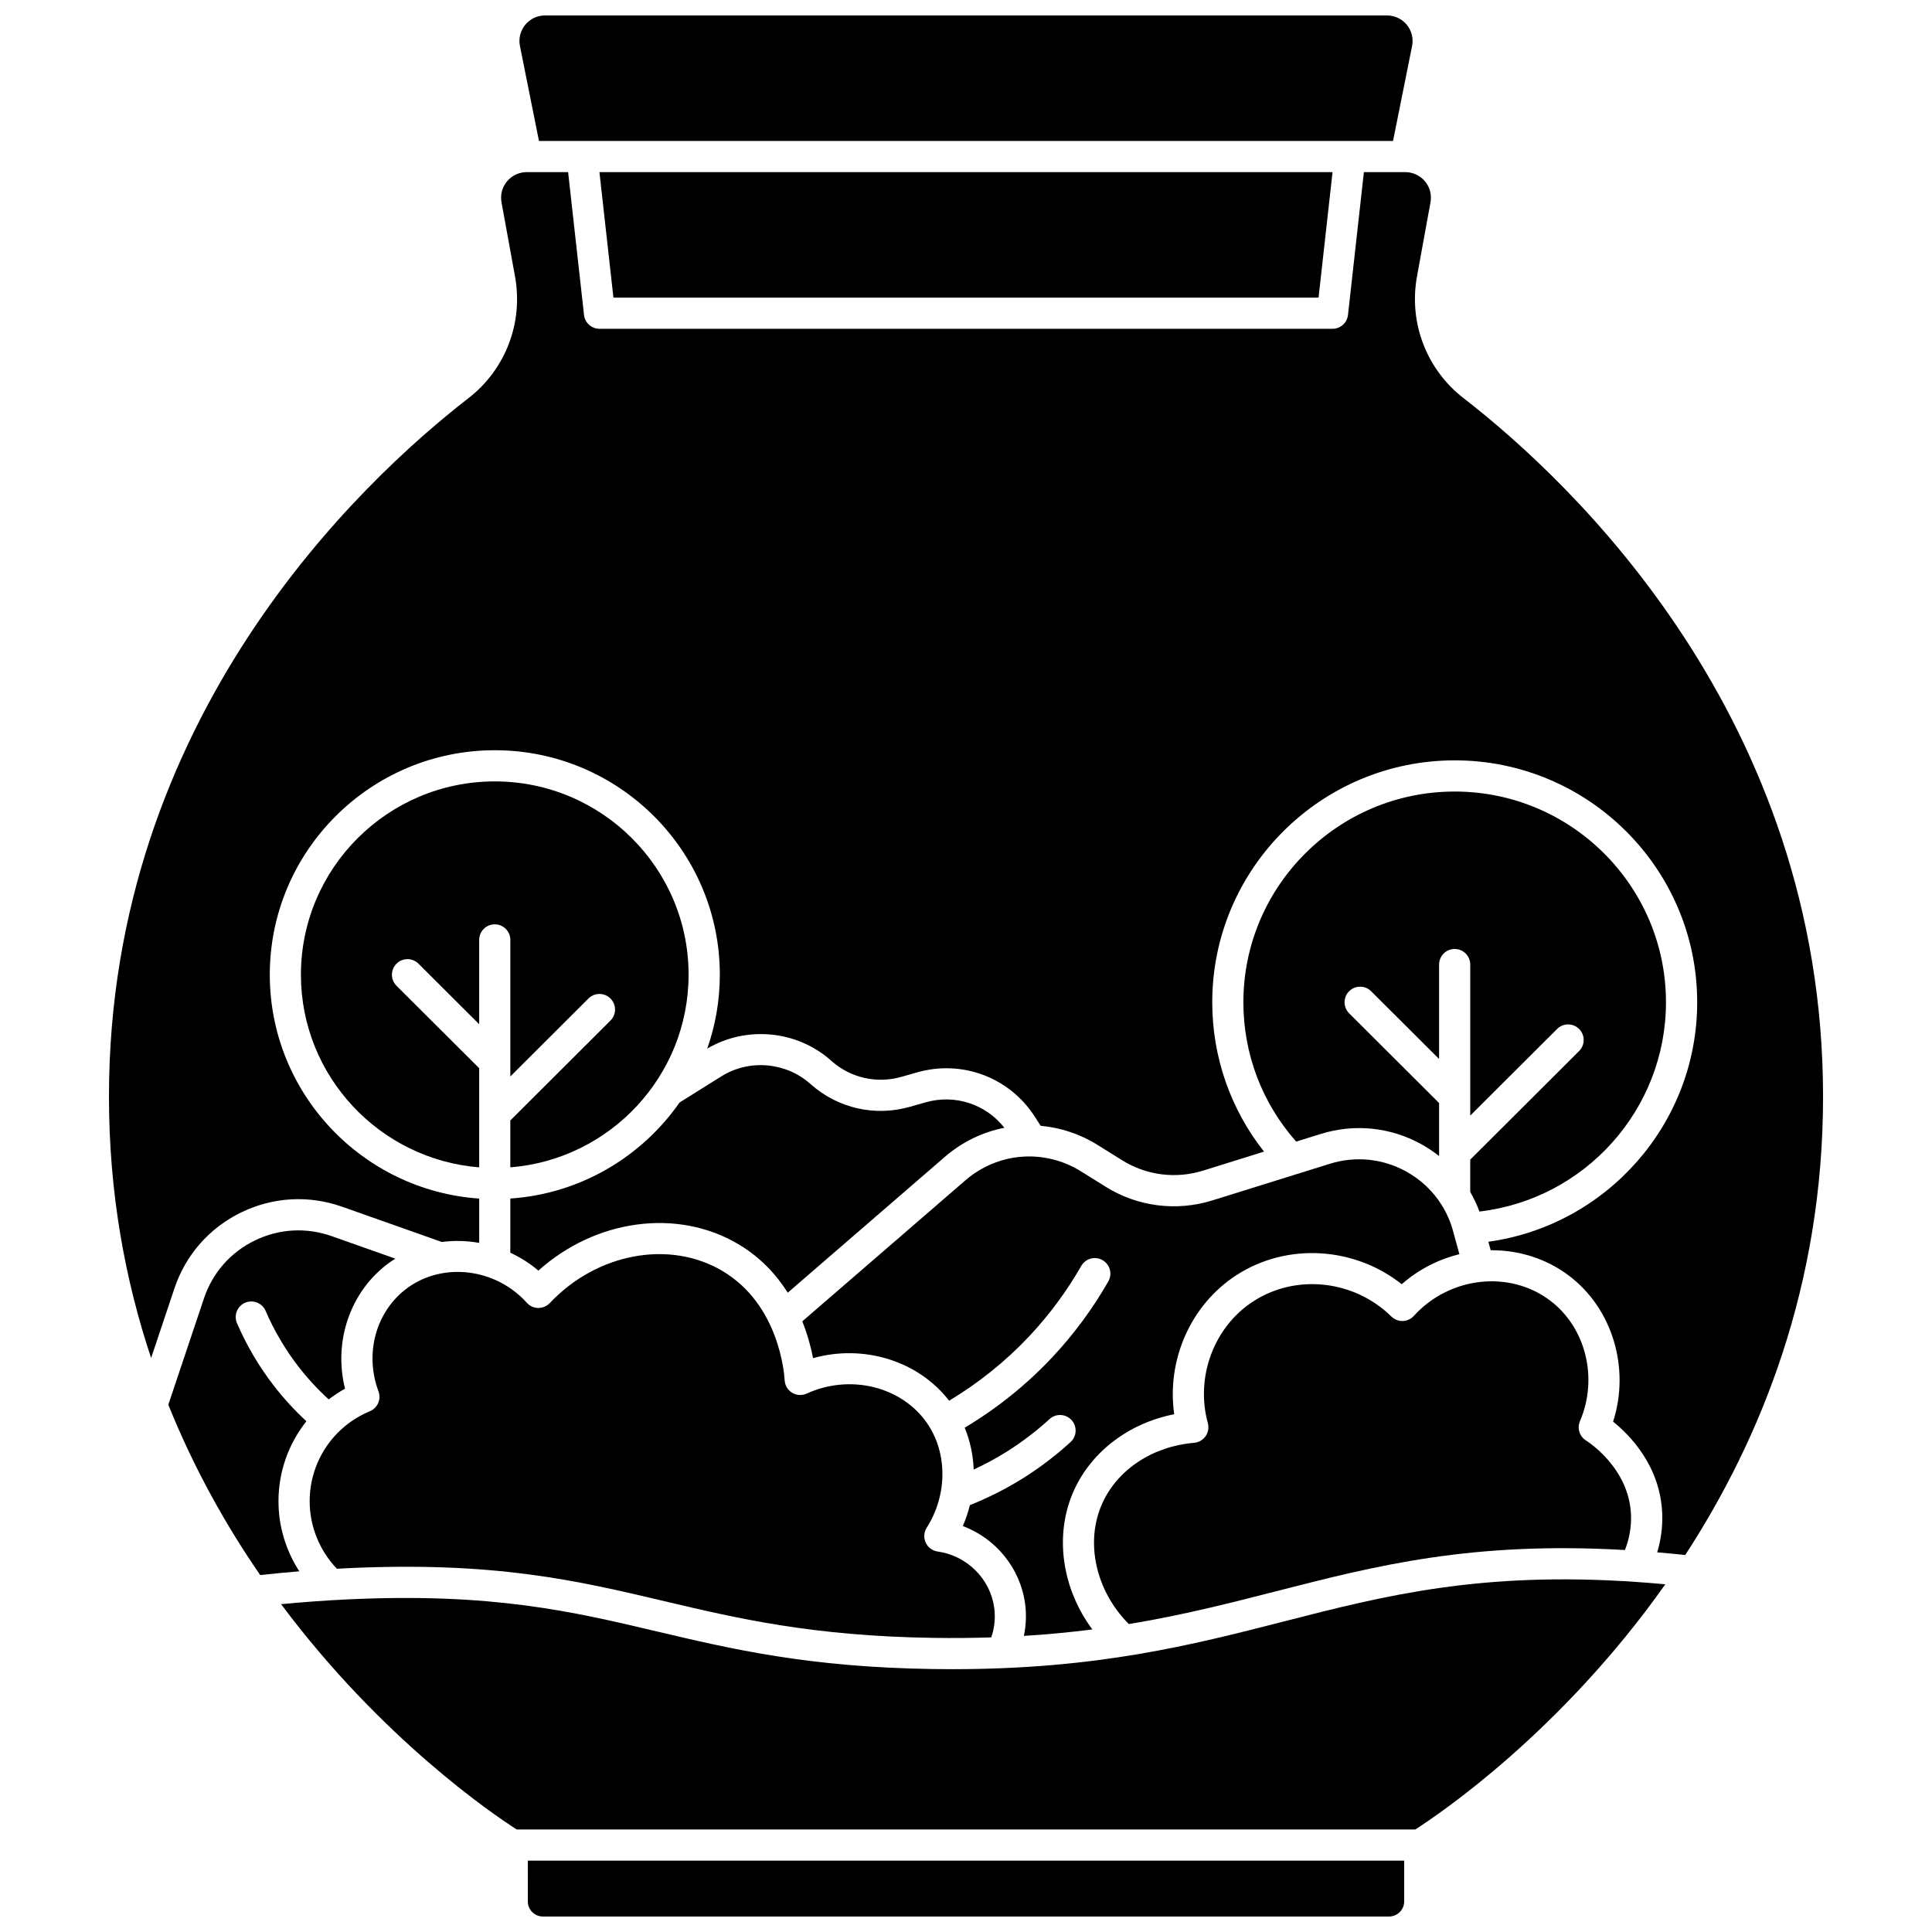
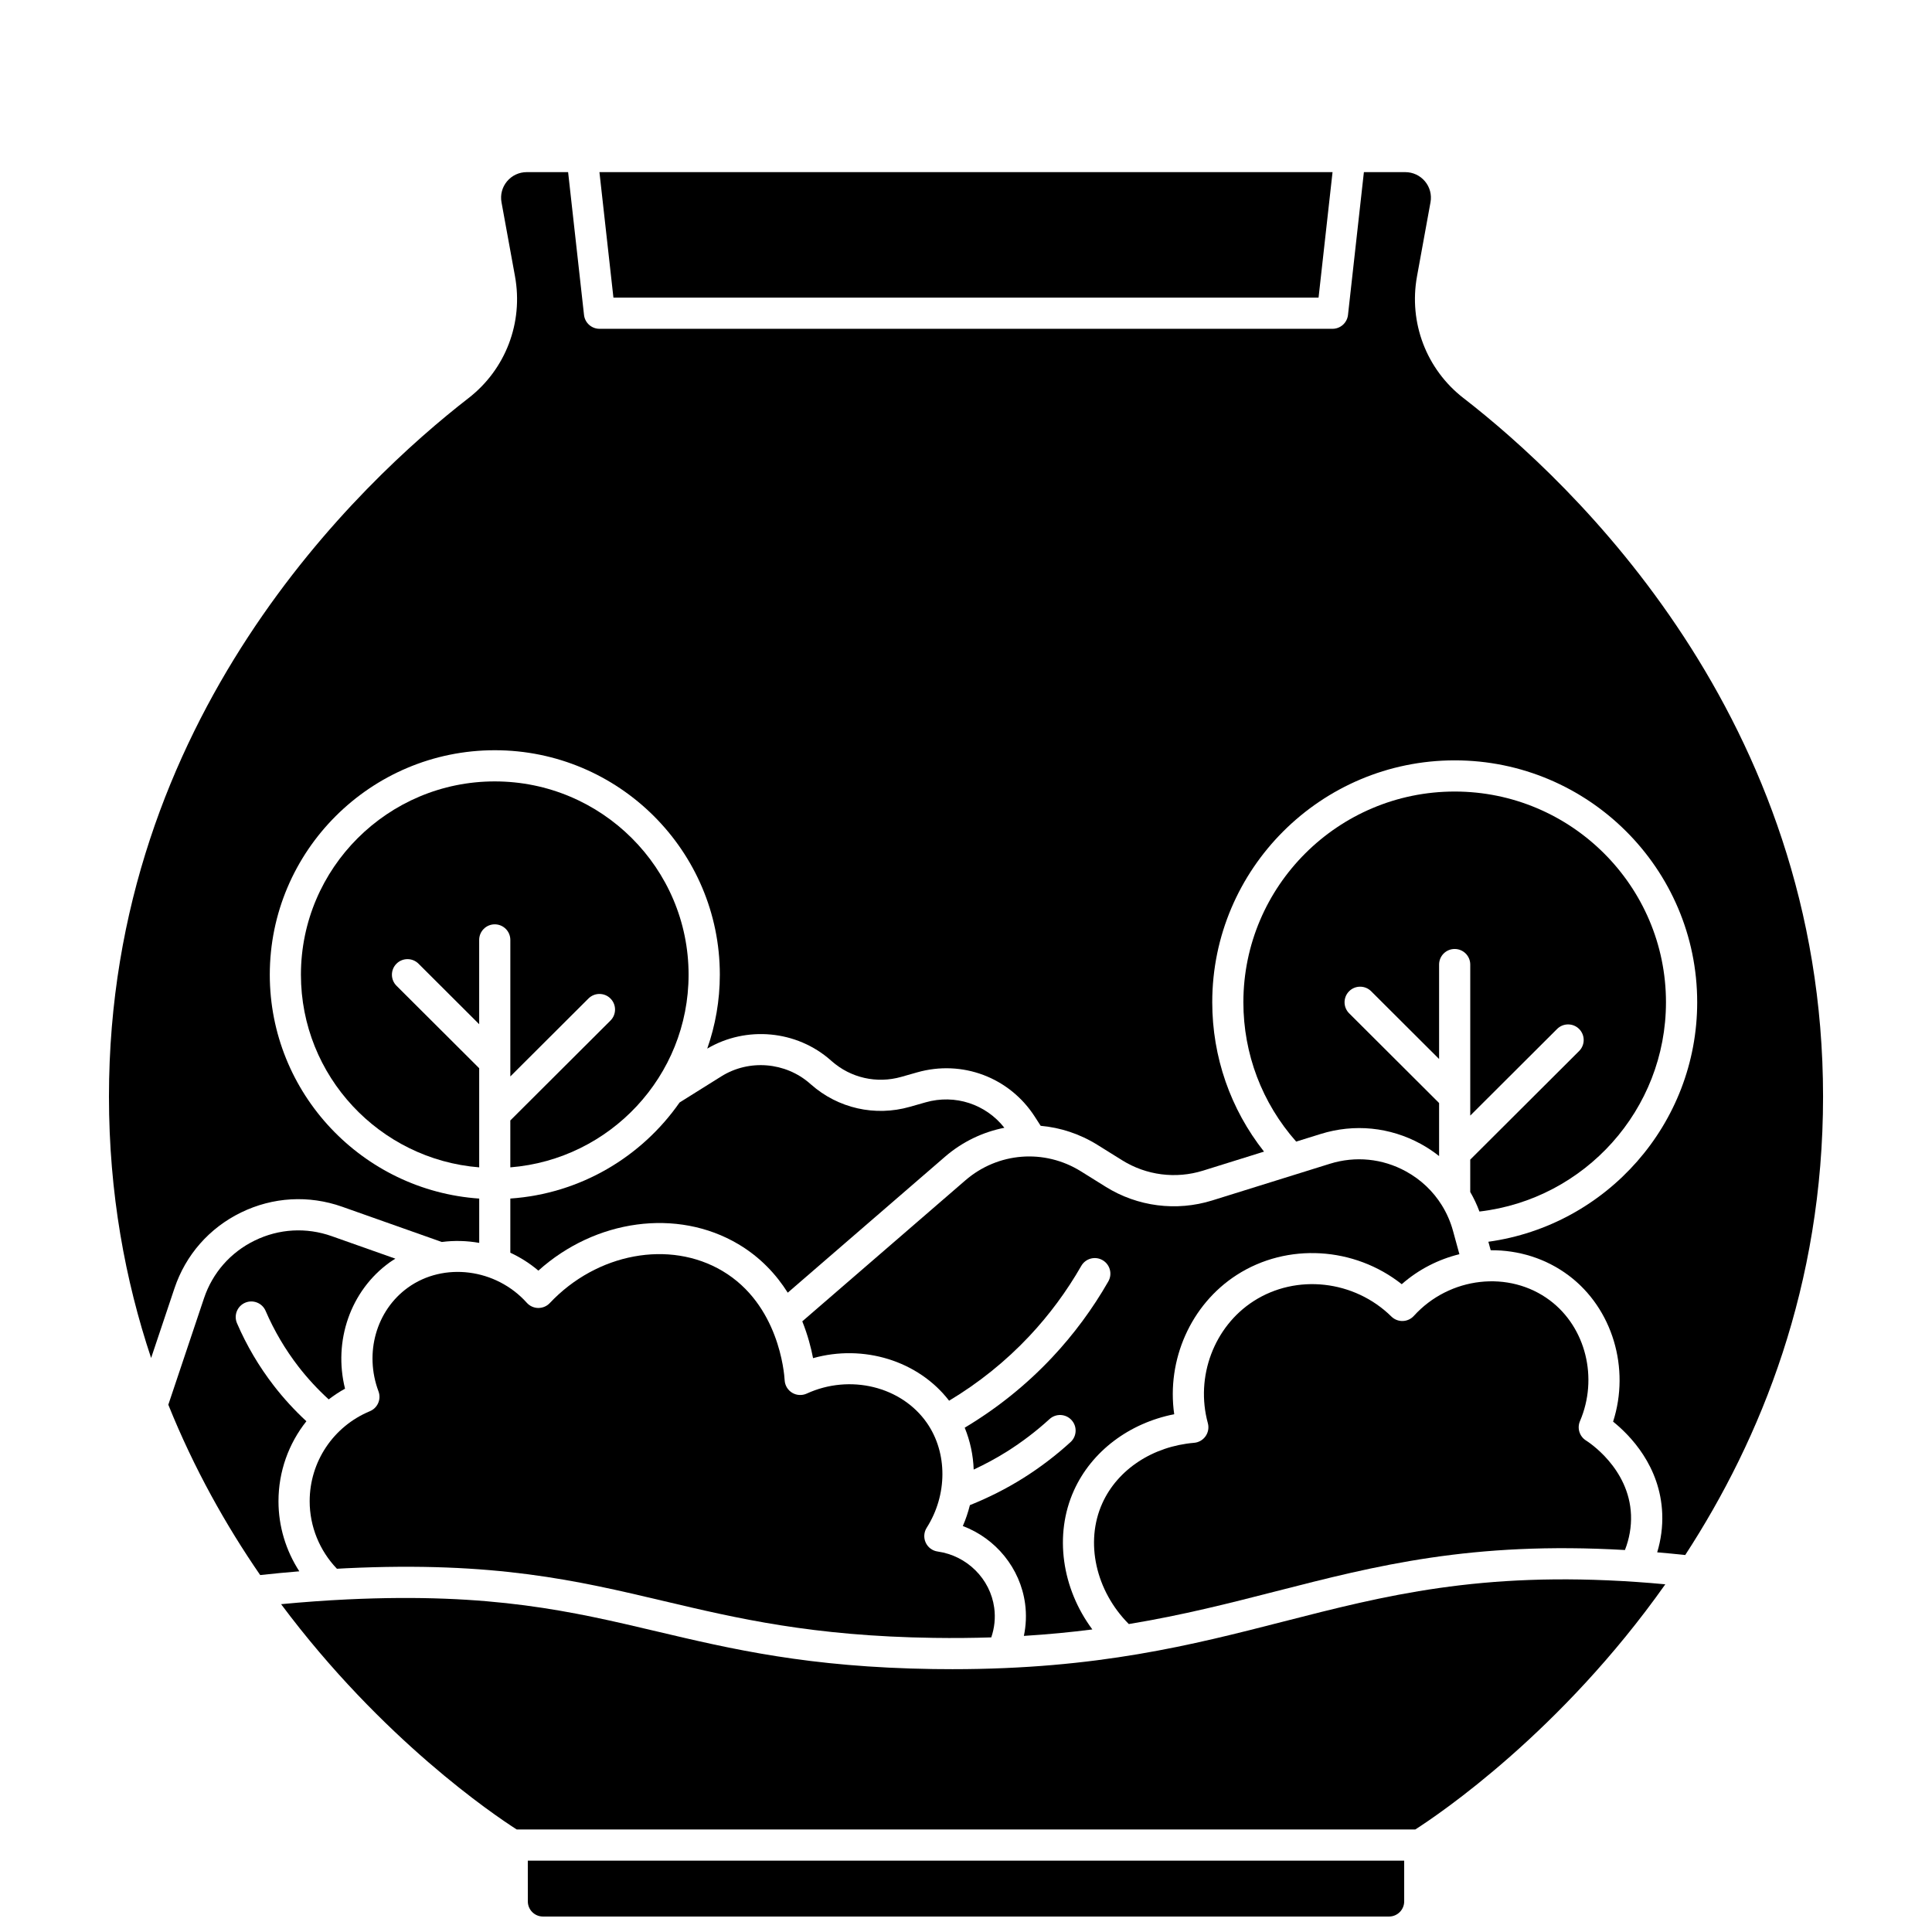
<svg xmlns="http://www.w3.org/2000/svg" width="800px" height="800px" version="1.1" viewBox="144 144 512 512">
  <defs>
    <clipPath id="b">
      <path d="m281 148.09h238v33.906h-238z" />
    </clipPath>
    <clipPath id="a">
      <path d="m283 637h234v14.902h-234z" />
    </clipPath>
  </defs>
  <path d="m585.5 409.61c0-30.793-25.121-55.844-55.996-55.844s-55.996 25.051-55.996 55.844c0 13.703 4.953 26.715 13.996 36.926l6.473-2.016c8.93-2.785 18.367-1.844 26.57 2.644 1.719 0.941 3.324 2.016 4.828 3.203v-14.055l-23.84-23.777c-1.613-1.609-1.617-4.227-0.008-5.84 1.609-1.613 4.227-1.617 5.84-0.008l18.008 17.961v-25.031c0-2.281 1.848-4.129 4.129-4.129s4.129 1.848 4.129 4.129v40.027l23.016-22.957c1.613-1.609 4.231-1.609 5.84 0.008 1.609 1.613 1.609 4.231-0.008 5.84l-28.852 28.777v8.578c0.953 1.641 1.77 3.371 2.441 5.18 27.961-3.266 49.43-27.035 49.43-55.461z" />
  <path d="m217.8 541.86c0-7.898 2.703-15.316 7.398-21.215-3.133-2.894-6.023-6.047-8.625-9.41-3.934-5.086-7.223-10.664-9.77-16.574-0.902-2.094 0.066-4.523 2.16-5.426 2.094-0.898 4.523 0.066 5.426 2.16 2.273 5.277 5.207 10.25 8.715 14.789 2.406 3.113 5.098 6.012 8.008 8.672 1.359-1.043 2.797-2 4.324-2.84-3.152-12.625 1.426-25.977 11.832-33.473 0.492-0.352 1-0.664 1.508-0.984l-16.867-5.965c-6.742-2.387-13.992-1.973-20.414 1.164-6.402 3.121-11.172 8.555-13.434 15.293l-9.457 28.215c6.809 16.926 15.285 31.98 24.348 45.141 3.445-0.375 6.906-0.711 10.371-0.992-3.566-5.492-5.523-11.934-5.523-18.555z" />
  <g clip-path="url(#b)">
-     <path d="m286.83 181.35h226.34l5.047-25.164c0.398-1.988-0.109-4.031-1.398-5.606-1.297-1.582-3.219-2.488-5.266-2.488h-223.1c-2.051 0-3.969 0.906-5.266 2.488-1.289 1.574-1.797 3.613-1.398 5.606z" />
-   </g>
+     </g>
  <path d="m437.01 458.5-6.543-4.078c-9.688-6.039-21.996-5.082-30.629 2.379l-43.223 37.367c1.465 3.66 2.344 7.082 2.856 9.758 13.328-3.75 27.875 0.664 36.051 11.277 7.863-4.719 15.008-10.457 21.258-17.109 5.285-5.625 9.918-11.887 13.766-18.613 1.133-1.98 3.656-2.668 5.637-1.531 1.98 1.133 2.668 3.656 1.535 5.637-4.168 7.285-9.184 14.07-14.914 20.168-6.801 7.238-14.582 13.48-23.145 18.602 1.449 3.531 2.242 7.285 2.379 11.094 3.031-1.414 5.988-2.996 8.812-4.777 3.996-2.519 7.793-5.41 11.285-8.602 1.684-1.539 4.297-1.422 5.836 0.266 1.539 1.684 1.418 4.297-0.266 5.832-3.852 3.519-8.043 6.711-12.453 9.488-4.496 2.832-9.273 5.238-14.219 7.219-0.469 1.871-1.086 3.727-1.875 5.535 8.734 3.301 15.227 11.148 16.5 20.574 0.387 2.863 0.266 5.742-0.32 8.543 6.422-0.395 12.441-0.98 18.145-1.711-8.078-10.863-10.184-25.062-4.891-36.805 4.688-10.398 14.641-17.871 26.586-20.23-2.051-14.371 4.371-29.059 16.57-36.906 13.426-8.637 31.199-7.469 43.727 2.449 4.473-3.93 9.746-6.594 15.281-7.949l-1.684-6.152c-0.672-2.461-1.688-4.762-2.996-6.859-0.004-0.004-0.004-0.008-0.004-0.008-2.309-3.703-5.543-6.773-9.496-8.938-6.219-3.406-13.375-4.117-20.148-2.008l-31.18 9.719c-9.504 2.957-19.797 1.637-28.238-3.629z" />
  <path d="m493.43 222.88 3.707-33.262h-194.28l3.707 33.262z" />
  <path d="m554.77 488.64c-10.789-8.121-26.637-6.324-36.086 4.086-0.754 0.832-1.816 1.32-2.941 1.352s-2.211-0.395-3.012-1.184c-9.816-9.66-25.172-11.379-36.512-4.082-10.496 6.75-15.484 20.051-12.125 32.344 0.324 1.184 0.102 2.449-0.602 3.453-0.703 1.004-1.816 1.648-3.039 1.75-10.965 0.922-20.289 7.066-24.332 16.035-4.648 10.312-1.734 23.207 7.027 31.996 14.297-2.356 26.73-5.539 38.957-8.672 26.641-6.828 51.855-13.281 92.52-10.949 1.172-2.992 1.73-6.16 1.609-9.297-0.48-12.465-11.449-19.43-11.914-19.719-1.73-1.078-2.418-3.262-1.613-5.137 4.891-11.387 1.551-24.836-7.938-31.977z" />
  <path d="m484.16 573.72c-24.242 6.215-49.281 12.629-87.746 12.629-1.672 0-3.363-0.012-5.086-0.035-33.074-0.477-53.496-5.301-73.246-9.965-22.449-5.305-43.652-10.305-81.996-8.492-5.84 0.277-11.73 0.707-17.59 1.266 26.742 35.848 56.422 55.855 62.445 59.711h238.12c6.312-4.039 38.598-25.824 66.262-64.977-2.543-0.238-5.086-0.449-7.617-0.621-41.496-2.852-66.781 3.625-93.547 10.484z" />
  <path d="m531.85 249.51c-9.844-7.629-14.566-20.004-12.328-32.285l3.578-19.629c0.359-1.973-0.172-3.992-1.461-5.535-1.297-1.551-3.203-2.445-5.227-2.445h-10.965l-4.215 37.848c-0.234 2.09-2 3.672-4.106 3.672h-194.25c-2.106 0-3.871-1.582-4.106-3.672l-4.215-37.848h-10.965c-2.027 0-3.934 0.891-5.227 2.445-1.289 1.543-1.82 3.562-1.461 5.535l3.578 19.629c2.238 12.285-2.484 24.656-12.328 32.285-28.645 22.211-95.277 84.707-95.277 185.09 0 25.586 4.293 48.684 11.172 69.281l6.188-18.465c2.969-8.855 9.234-15.992 17.645-20.094 8.43-4.109 17.945-4.652 26.789-1.527l26.418 9.344c3.285-0.43 6.629-0.344 9.91 0.238v-11.742c-30.961-2.125-55.5-27.914-55.5-59.328 0-32.801 26.75-59.488 59.633-59.488 32.879 0 59.633 26.688 59.633 59.488 0 6.859-1.184 13.449-3.336 19.586 10.348-6.098 23.699-4.875 32.734 3.102l0.246 0.219c5.047 4.453 11.945 6.016 18.445 4.168l4.207-1.195c11.941-3.394 24.473 1.328 31.18 11.758l1.551 2.406c5.211 0.469 10.371 2.137 15.062 5.062l6.543 4.078c6.402 3.988 14.203 4.988 21.41 2.742l16.172-5.043c-8.887-11.254-13.719-25.086-13.719-39.586 0-35.348 28.824-64.102 64.258-64.102 35.434 0 64.258 28.758 64.258 64.102 0 32.156-23.934 59.117-55.34 63.473l0.617 2.25c7.316-0.059 14.613 2.133 20.703 6.715 11.625 8.75 16.277 24.59 11.734 38.707 4.469 3.594 12.535 11.789 13.02 24.402 0.133 3.441-0.328 6.902-1.336 10.234 2.484 0.207 4.957 0.445 7.43 0.711 20.098-30.883 36.527-71.43 36.527-121.5 0-100.38-66.633-162.88-95.277-185.09z" />
  <g clip-path="url(#a)">
    <path d="m283.88 647.89c0 2.215 1.801 4.012 4.012 4.012h224.22c2.211 0 4.012-1.801 4.012-4.012v-10.793l-232.25-0.004z" />
  </g>
  <path d="m275.12 351.08c-28.328 0-51.371 22.98-51.371 51.23 0 26.859 20.84 48.941 47.242 51.051v-26.27l-21.914-21.855c-1.613-1.609-1.617-4.227-0.008-5.84 1.609-1.613 4.227-1.617 5.84-0.008l16.078 16.039v-22.34c0-2.281 1.848-4.129 4.129-4.129s4.129 1.848 4.129 4.129v36.18l20.703-20.652c1.613-1.609 4.231-1.609 5.84 0.008 1.609 1.617 1.609 4.231-0.008 5.84l-26.539 26.469v12.43c26.402-2.106 47.242-24.188 47.242-51.051 0.008-28.25-23.039-51.23-51.363-51.23z" />
  <path d="m252.1 485.23c-8.395 6.043-11.598 17.348-7.797 27.492 0.781 2.082-0.227 4.41-2.281 5.262-9.691 4.027-15.957 13.395-15.957 23.867 0 6.656 2.617 13.082 7.227 17.887 0.801-0.043 1.602-0.098 2.398-0.133 39.512-1.883 61.258 3.262 84.289 8.703 19.32 4.562 39.297 9.285 71.469 9.746 5.332 0.078 10.395 0.027 15.246-0.129 0.867-2.523 1.141-5.191 0.785-7.84-1.039-7.676-7.203-13.809-14.992-14.918-1.391-0.195-2.582-1.086-3.168-2.359-0.586-1.273-0.484-2.758 0.266-3.945 5.519-8.676 5.555-19.82 0.086-27.727-6.719-9.719-20.426-13.082-31.883-7.82-1.242 0.566-2.684 0.488-3.852-0.215-1.168-0.703-1.914-1.941-1.992-3.301-0.117-2.035-1.566-20.129-16.484-28.977-14.035-8.324-33.281-4.746-45.766 8.508-0.793 0.84-1.883 1.293-3.055 1.297-1.156-0.016-2.25-0.512-3.023-1.371-8.172-9.102-22.016-10.867-31.516-4.027z" />
  <path d="m389.3 436.13-4.203 1.195c-9.215 2.617-19.004 0.402-26.18-5.934l-0.227-0.199c-6.512-5.75-16.188-6.543-23.543-1.938l-11.055 6.922c-10.043 14.402-26.285 24.18-44.848 25.453v14.352c2.641 1.234 5.152 2.809 7.43 4.75 15.098-13.586 36.77-16.637 52.992-7.016 5.898 3.5 10.094 8.113 13.094 12.859l41.672-36.023c4.629-4 10.062-6.559 15.738-7.68-4.918-6.258-13.07-8.961-20.871-6.742z" />
</svg>